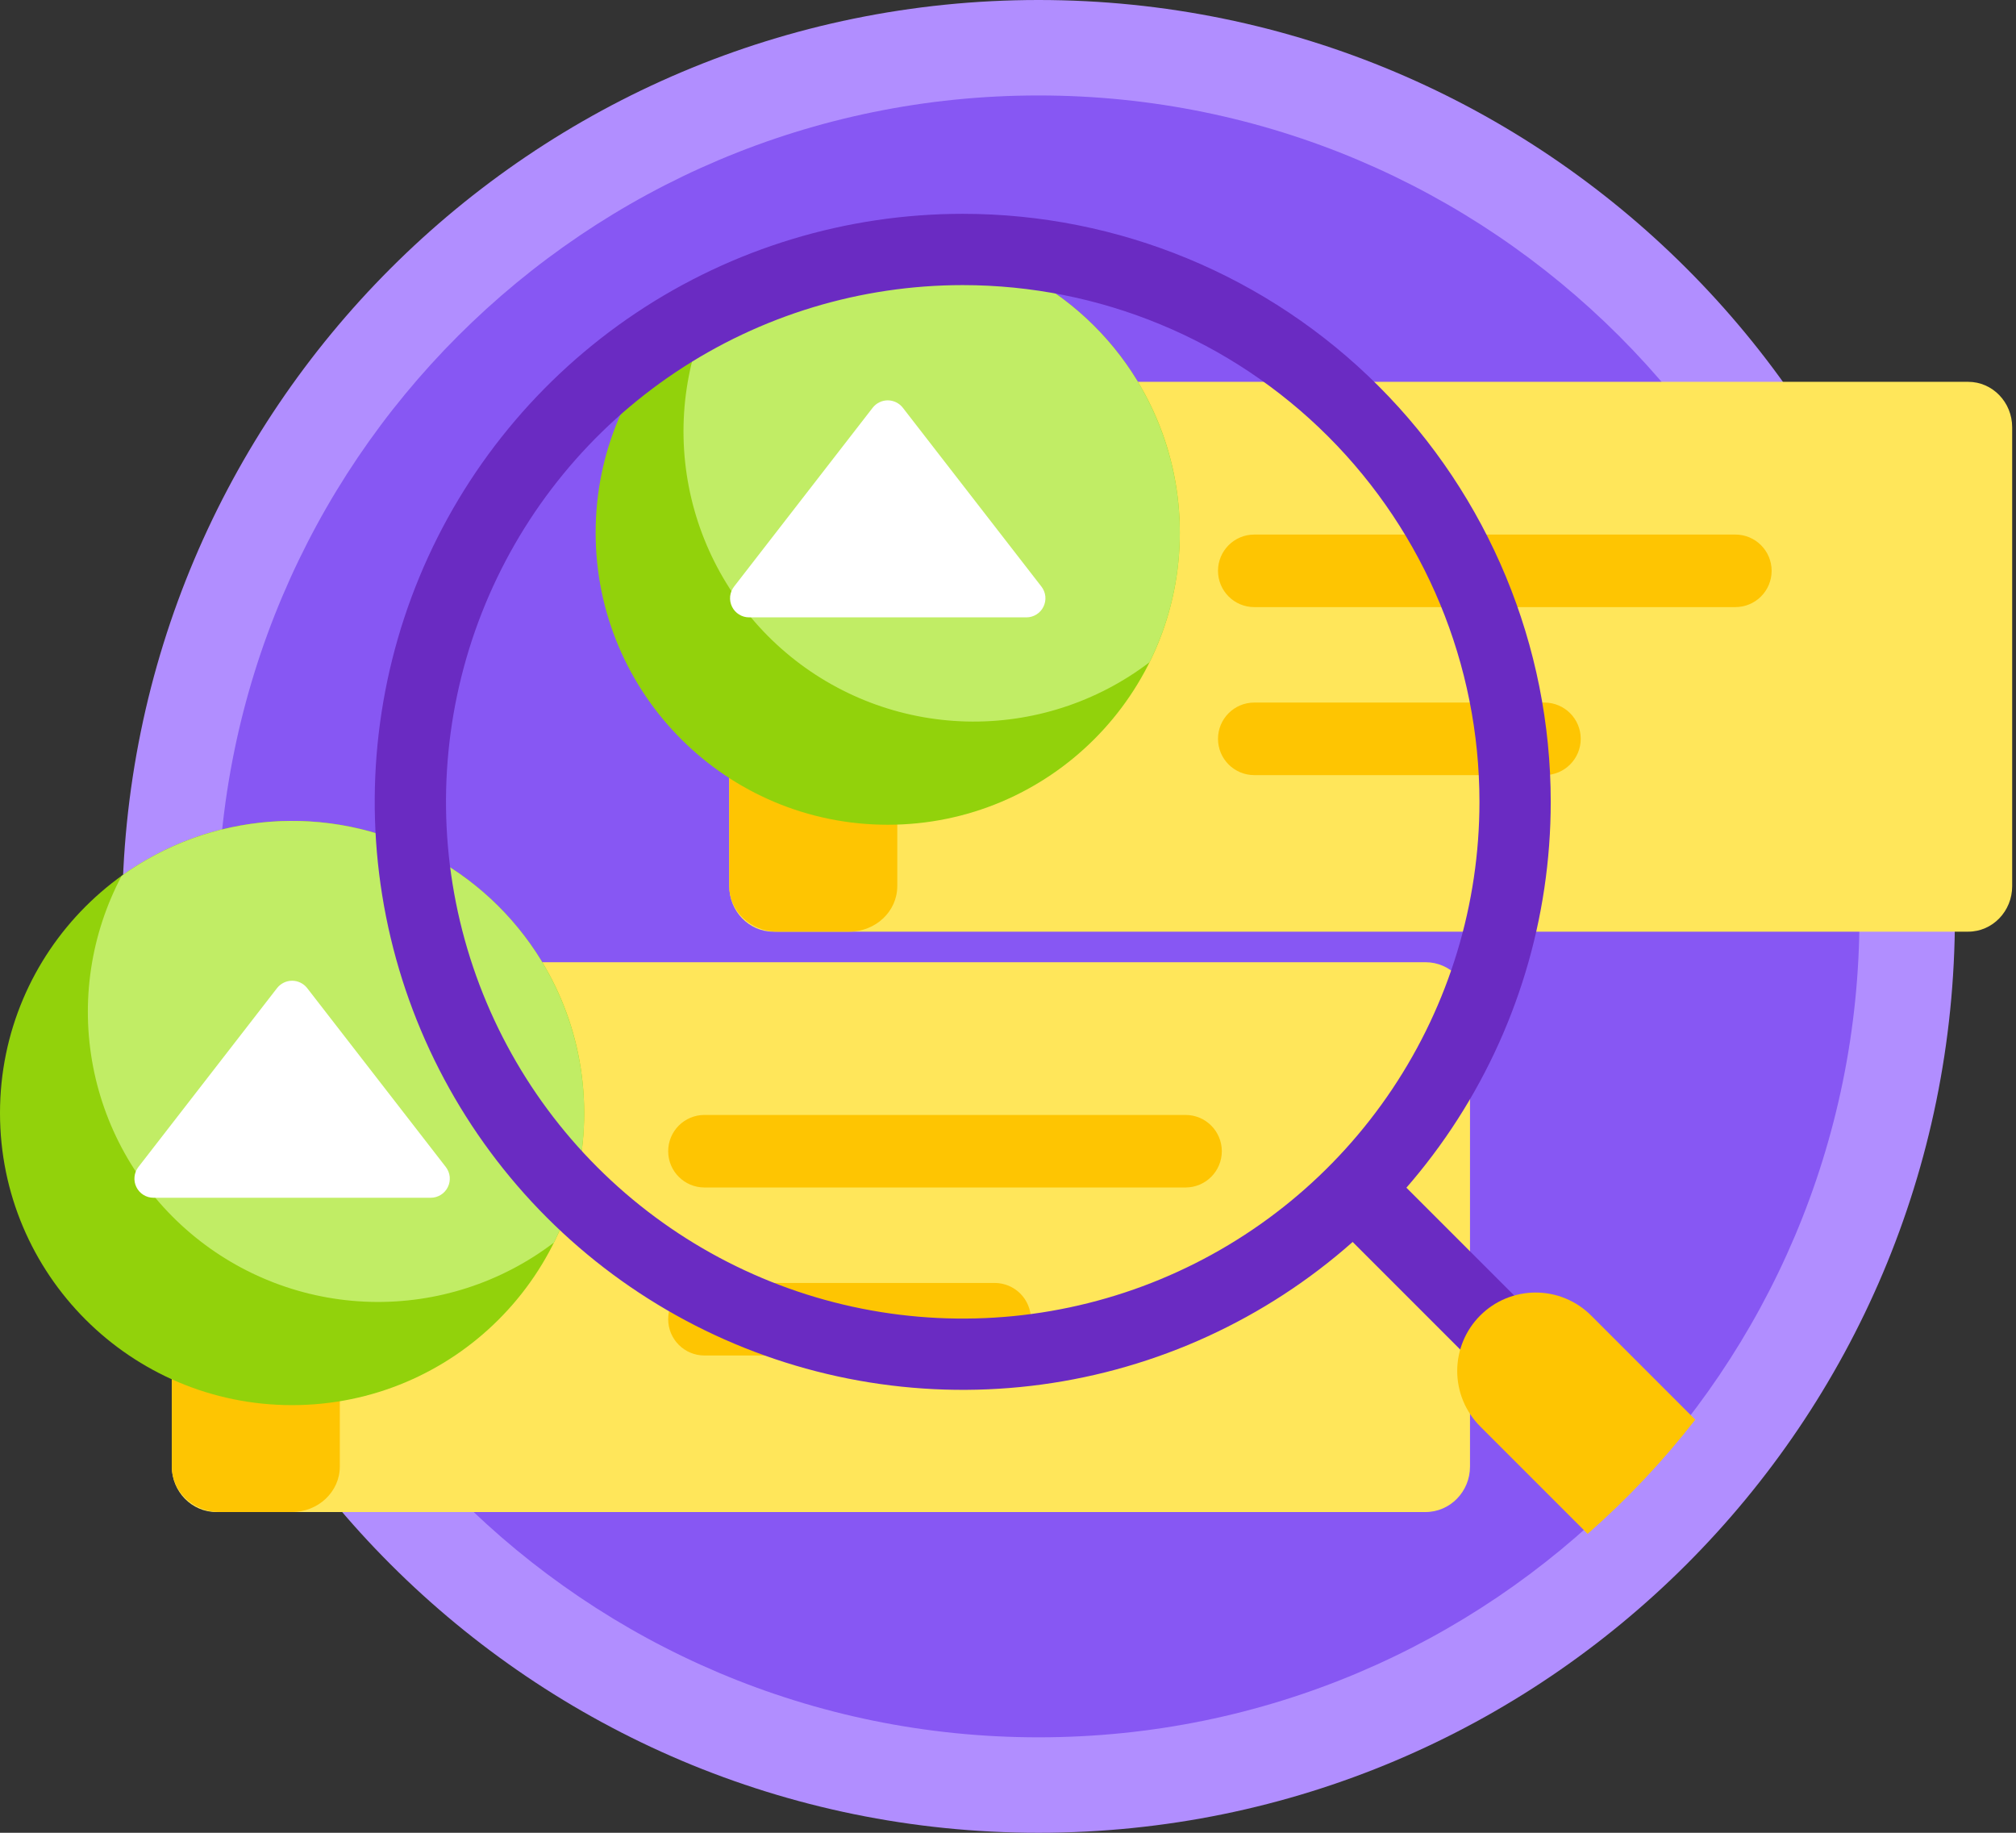
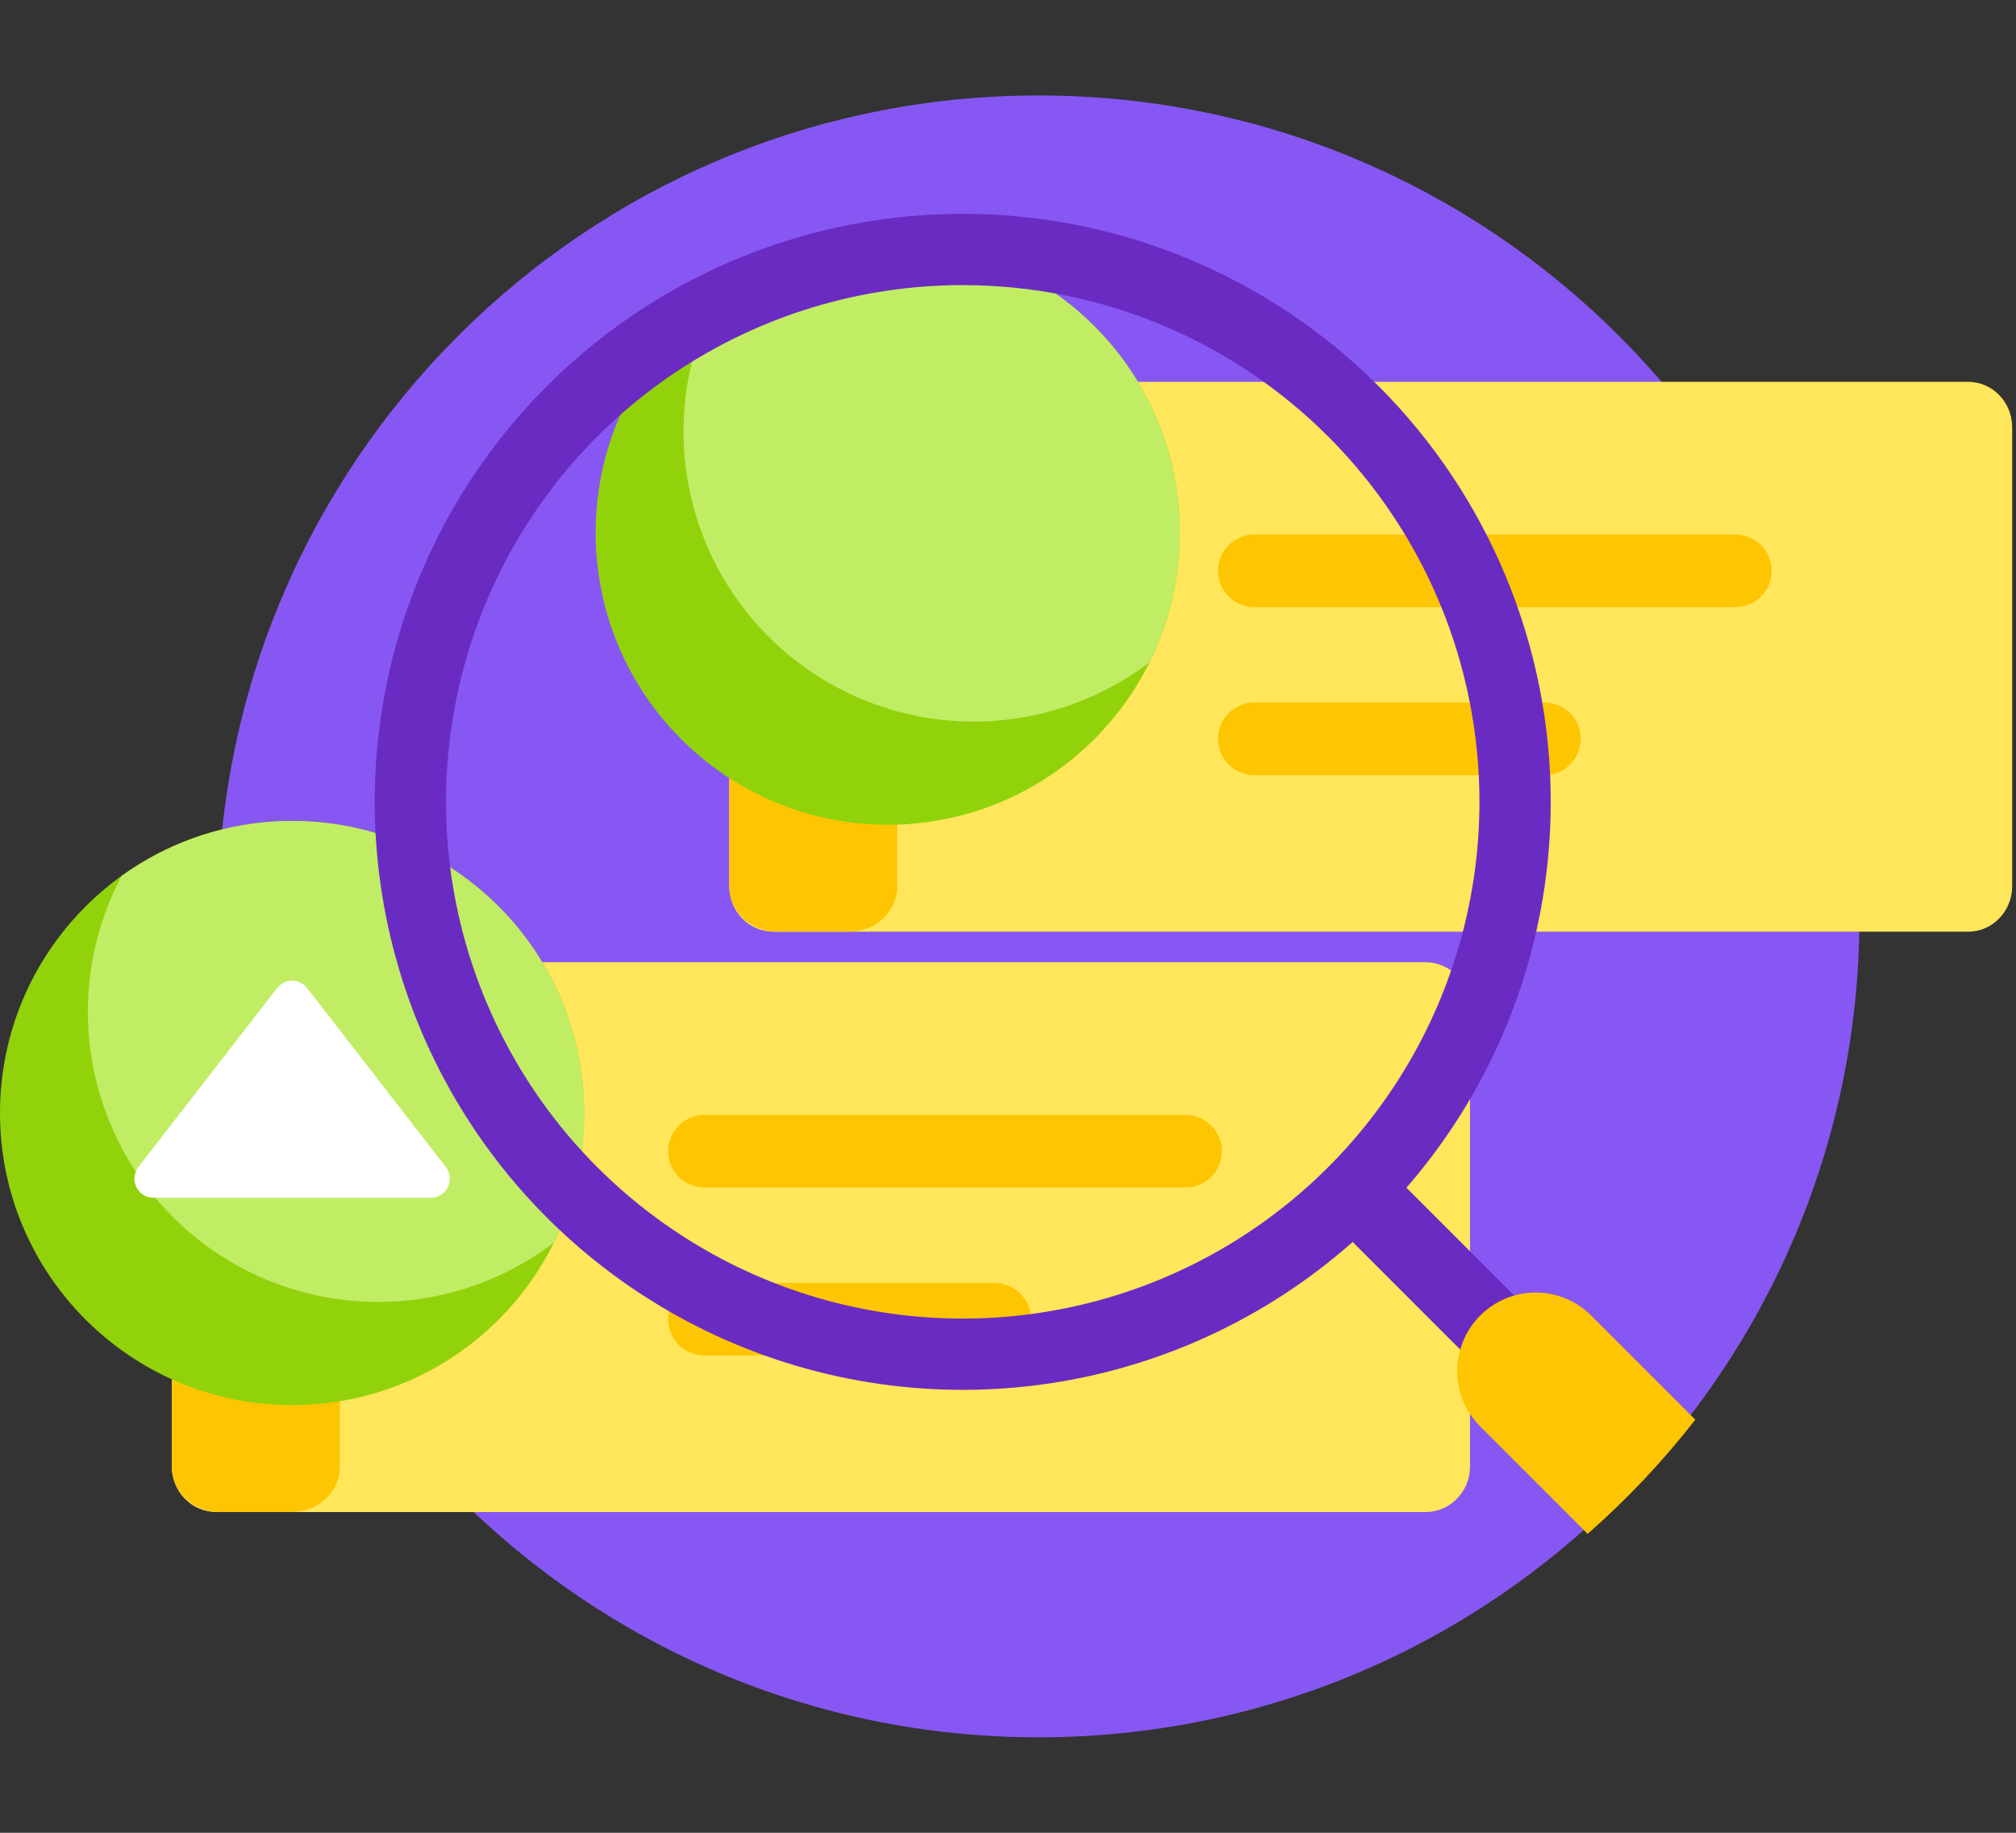
<svg xmlns="http://www.w3.org/2000/svg" width="132" height="120" viewBox="0 0 132 120" fill="none">
  <rect x="0" y="0" width="132" height="120" fill="#333333" stroke="none" />
-   <path d="M68 120C101.137 120 128 93.137 128 60C128 26.863 101.137 0 68 0C34.863 0 8 26.863 8 60C8 93.137 34.863 120 68 120Z" fill="#B18EFF" />
  <path d="M68 113.75C97.685 113.75 121.75 89.685 121.75 60C121.75 30.315 97.685 6.25 68 6.25C38.315 6.25 14.25 30.315 14.25 60C14.25 89.685 38.315 113.75 68 113.75Z" fill="#8757F3" />
  <path d="M128.87 25H50.63C49.039 25 47.75 26.334 47.75 27.979V58.021C47.75 59.666 49.039 61 50.63 61H128.87C130.461 61 131.75 59.666 131.75 58.021V27.979C131.75 26.334 130.461 25 128.87 25Z" fill="#FFE65A" />
  <path d="M55.607 25H50.893C49.157 25 47.75 26.334 47.75 27.979V58.021C47.75 59.666 49.157 61 50.893 61H55.607C57.343 61 58.75 59.666 58.75 58.021V27.979C58.75 26.334 57.343 25 55.607 25Z" fill="#FEC502" />
  <path d="M101.125 46H82.125C80.813 46 79.75 47.063 79.75 48.375C79.75 49.687 80.813 50.75 82.125 50.75H101.125C102.437 50.75 103.5 49.687 103.5 48.375C103.5 47.063 102.437 46 101.125 46Z" fill="#FEC502" />
  <path d="M113.625 35H82.125C80.813 35 79.75 36.063 79.75 37.375C79.75 38.687 80.813 39.75 82.125 39.75H113.625C114.937 39.75 116 38.687 116 37.375C116 36.063 114.937 35 113.625 35Z" fill="#FEC502" />
  <path d="M58.125 54C68.687 54 77.25 45.437 77.25 34.875C77.25 24.313 68.687 15.75 58.125 15.75C47.563 15.75 39 24.313 39 34.875C39 45.437 47.563 54 58.125 54Z" fill="#92D20B" />
  <path fill-rule="evenodd" clip-rule="evenodd" d="M77.25 34.875C77.253 37.819 76.574 40.723 75.265 43.36C71.82 45.984 67.582 47.352 63.253 47.238C58.924 47.124 54.764 45.535 51.461 42.733C48.159 39.932 45.913 36.086 45.095 31.834C44.277 27.581 44.936 23.177 46.963 19.35C49.82 17.295 53.188 16.068 56.697 15.804C60.206 15.541 63.72 16.25 66.852 17.856C69.983 19.461 72.611 21.899 74.446 24.902C76.28 27.905 77.251 31.356 77.25 34.875Z" fill="#C1ED65" />
-   <path fill-rule="evenodd" clip-rule="evenodd" d="M57.139 26.697C57.256 26.547 57.406 26.425 57.577 26.341C57.748 26.257 57.936 26.213 58.127 26.213C58.317 26.213 58.505 26.257 58.676 26.341C58.847 26.425 58.997 26.547 59.114 26.697L68.189 38.407C68.332 38.591 68.421 38.813 68.445 39.045C68.468 39.278 68.426 39.513 68.323 39.722C68.221 39.932 68.061 40.109 67.862 40.233C67.664 40.357 67.435 40.422 67.201 40.422L49.051 40.422C48.817 40.422 48.588 40.357 48.39 40.233C48.191 40.109 48.032 39.932 47.929 39.722C47.826 39.513 47.784 39.278 47.807 39.045C47.831 38.813 47.92 38.591 48.063 38.407L57.139 26.697Z" fill="white" />
  <path d="M93.336 63H14.164C12.555 63 11.25 64.334 11.25 65.979V96.021C11.25 97.666 12.555 99 14.164 99H93.336C94.945 99 96.25 97.666 96.25 96.021V65.979C96.25 64.334 94.945 63 93.336 63Z" fill="#FFE65A" />
  <path d="M19.107 63H14.393C12.657 63 11.25 64.334 11.25 65.979V96.021C11.25 97.666 12.657 99 14.393 99H19.107C20.843 99 22.25 97.666 22.25 96.021V65.979C22.25 64.334 20.843 63 19.107 63Z" fill="#FEC502" />
  <path d="M65.125 84H46.125C44.813 84 43.75 85.063 43.75 86.375C43.75 87.687 44.813 88.75 46.125 88.75H65.125C66.437 88.75 67.5 87.687 67.5 86.375C67.5 85.063 66.437 84 65.125 84Z" fill="#FEC502" />
  <path d="M77.625 73H46.125C44.813 73 43.75 74.063 43.75 75.375C43.75 76.687 44.813 77.75 46.125 77.75H77.625C78.937 77.75 80 76.687 80 75.375C80 74.063 78.937 73 77.625 73Z" fill="#FEC502" />
  <path d="M19.125 92C29.687 92 38.25 83.437 38.25 72.875C38.25 62.313 29.687 53.75 19.125 53.75C8.563 53.75 0 62.313 0 72.875C0 83.437 8.563 92 19.125 92Z" fill="#92D20B" />
  <path fill-rule="evenodd" clip-rule="evenodd" d="M38.25 72.875C38.253 75.819 37.574 78.723 36.265 81.36C32.82 83.984 28.582 85.352 24.253 85.238C19.924 85.124 15.764 83.535 12.461 80.733C9.159 77.932 6.913 74.086 6.095 69.834C5.277 65.581 5.936 61.177 7.963 57.35C10.82 55.295 14.188 54.068 17.697 53.804C21.206 53.54 24.72 54.25 27.852 55.855C30.983 57.461 33.611 59.899 35.446 62.902C37.281 65.905 38.251 69.356 38.25 72.875Z" fill="#C1ED65" />
  <path fill-rule="evenodd" clip-rule="evenodd" d="M18.139 64.697C18.256 64.547 18.406 64.425 18.577 64.341C18.748 64.257 18.936 64.213 19.127 64.213C19.317 64.213 19.505 64.257 19.676 64.341C19.848 64.425 19.997 64.547 20.114 64.697L29.189 76.407C29.332 76.591 29.421 76.813 29.445 77.045C29.468 77.278 29.426 77.513 29.323 77.722C29.221 77.933 29.061 78.109 28.862 78.233C28.664 78.357 28.435 78.422 28.201 78.422L10.051 78.422C9.817 78.422 9.588 78.357 9.39 78.233C9.191 78.109 9.032 77.933 8.929 77.722C8.826 77.513 8.784 77.278 8.808 77.045C8.831 76.813 8.92 76.591 9.063 76.407L18.139 64.697Z" fill="white" />
  <path fill-rule="evenodd" clip-rule="evenodd" d="M63.036 14C55.421 14 47.978 16.258 41.646 20.488C35.315 24.719 30.38 30.732 27.466 37.767C24.552 44.802 23.79 52.543 25.276 60.011C26.761 67.479 30.428 74.339 35.812 79.724C41.197 85.108 48.056 88.775 55.525 90.26C62.993 91.746 70.734 90.983 77.769 88.069C84.804 85.155 90.817 80.221 95.047 73.889C99.278 67.558 101.536 60.115 101.536 52.5C101.536 42.289 97.48 32.496 90.259 25.276C83.039 18.056 73.247 14 63.036 14ZM63.036 18.667C56.344 18.667 49.803 20.651 44.239 24.369C38.675 28.086 34.339 33.37 31.778 39.553C29.217 45.735 28.547 52.538 29.852 59.1C31.158 65.664 34.38 71.692 39.112 76.424C43.844 81.155 49.872 84.378 56.435 85.683C62.998 86.989 69.801 86.319 75.983 83.758C82.165 81.197 87.45 76.861 91.167 71.297C94.885 65.733 96.869 59.192 96.869 52.5C96.869 43.527 93.305 34.921 86.96 28.576C80.615 22.231 72.009 18.667 63.036 18.667Z" fill="#6A2BC2" />
  <path fill-rule="evenodd" clip-rule="evenodd" d="M90.447 76.125L86.911 79.661L98.225 90.975L101.761 87.439L90.447 76.125Z" fill="#6A2BC2" />
  <path fill-rule="evenodd" clip-rule="evenodd" d="M111 92.952L104.18 86.132C103.703 85.655 103.137 85.277 102.514 85.019C101.891 84.761 101.223 84.628 100.549 84.628C99.874 84.628 99.207 84.761 98.584 85.019C97.96 85.277 97.394 85.655 96.918 86.132C96.441 86.609 96.062 87.175 95.804 87.798C95.546 88.421 95.413 89.089 95.413 89.763C95.413 90.438 95.546 91.106 95.804 91.729C96.062 92.352 96.441 92.918 96.918 93.395L103.952 100.429C106.533 98.166 108.893 95.662 111 92.952Z" fill="#FEC502" />
</svg>